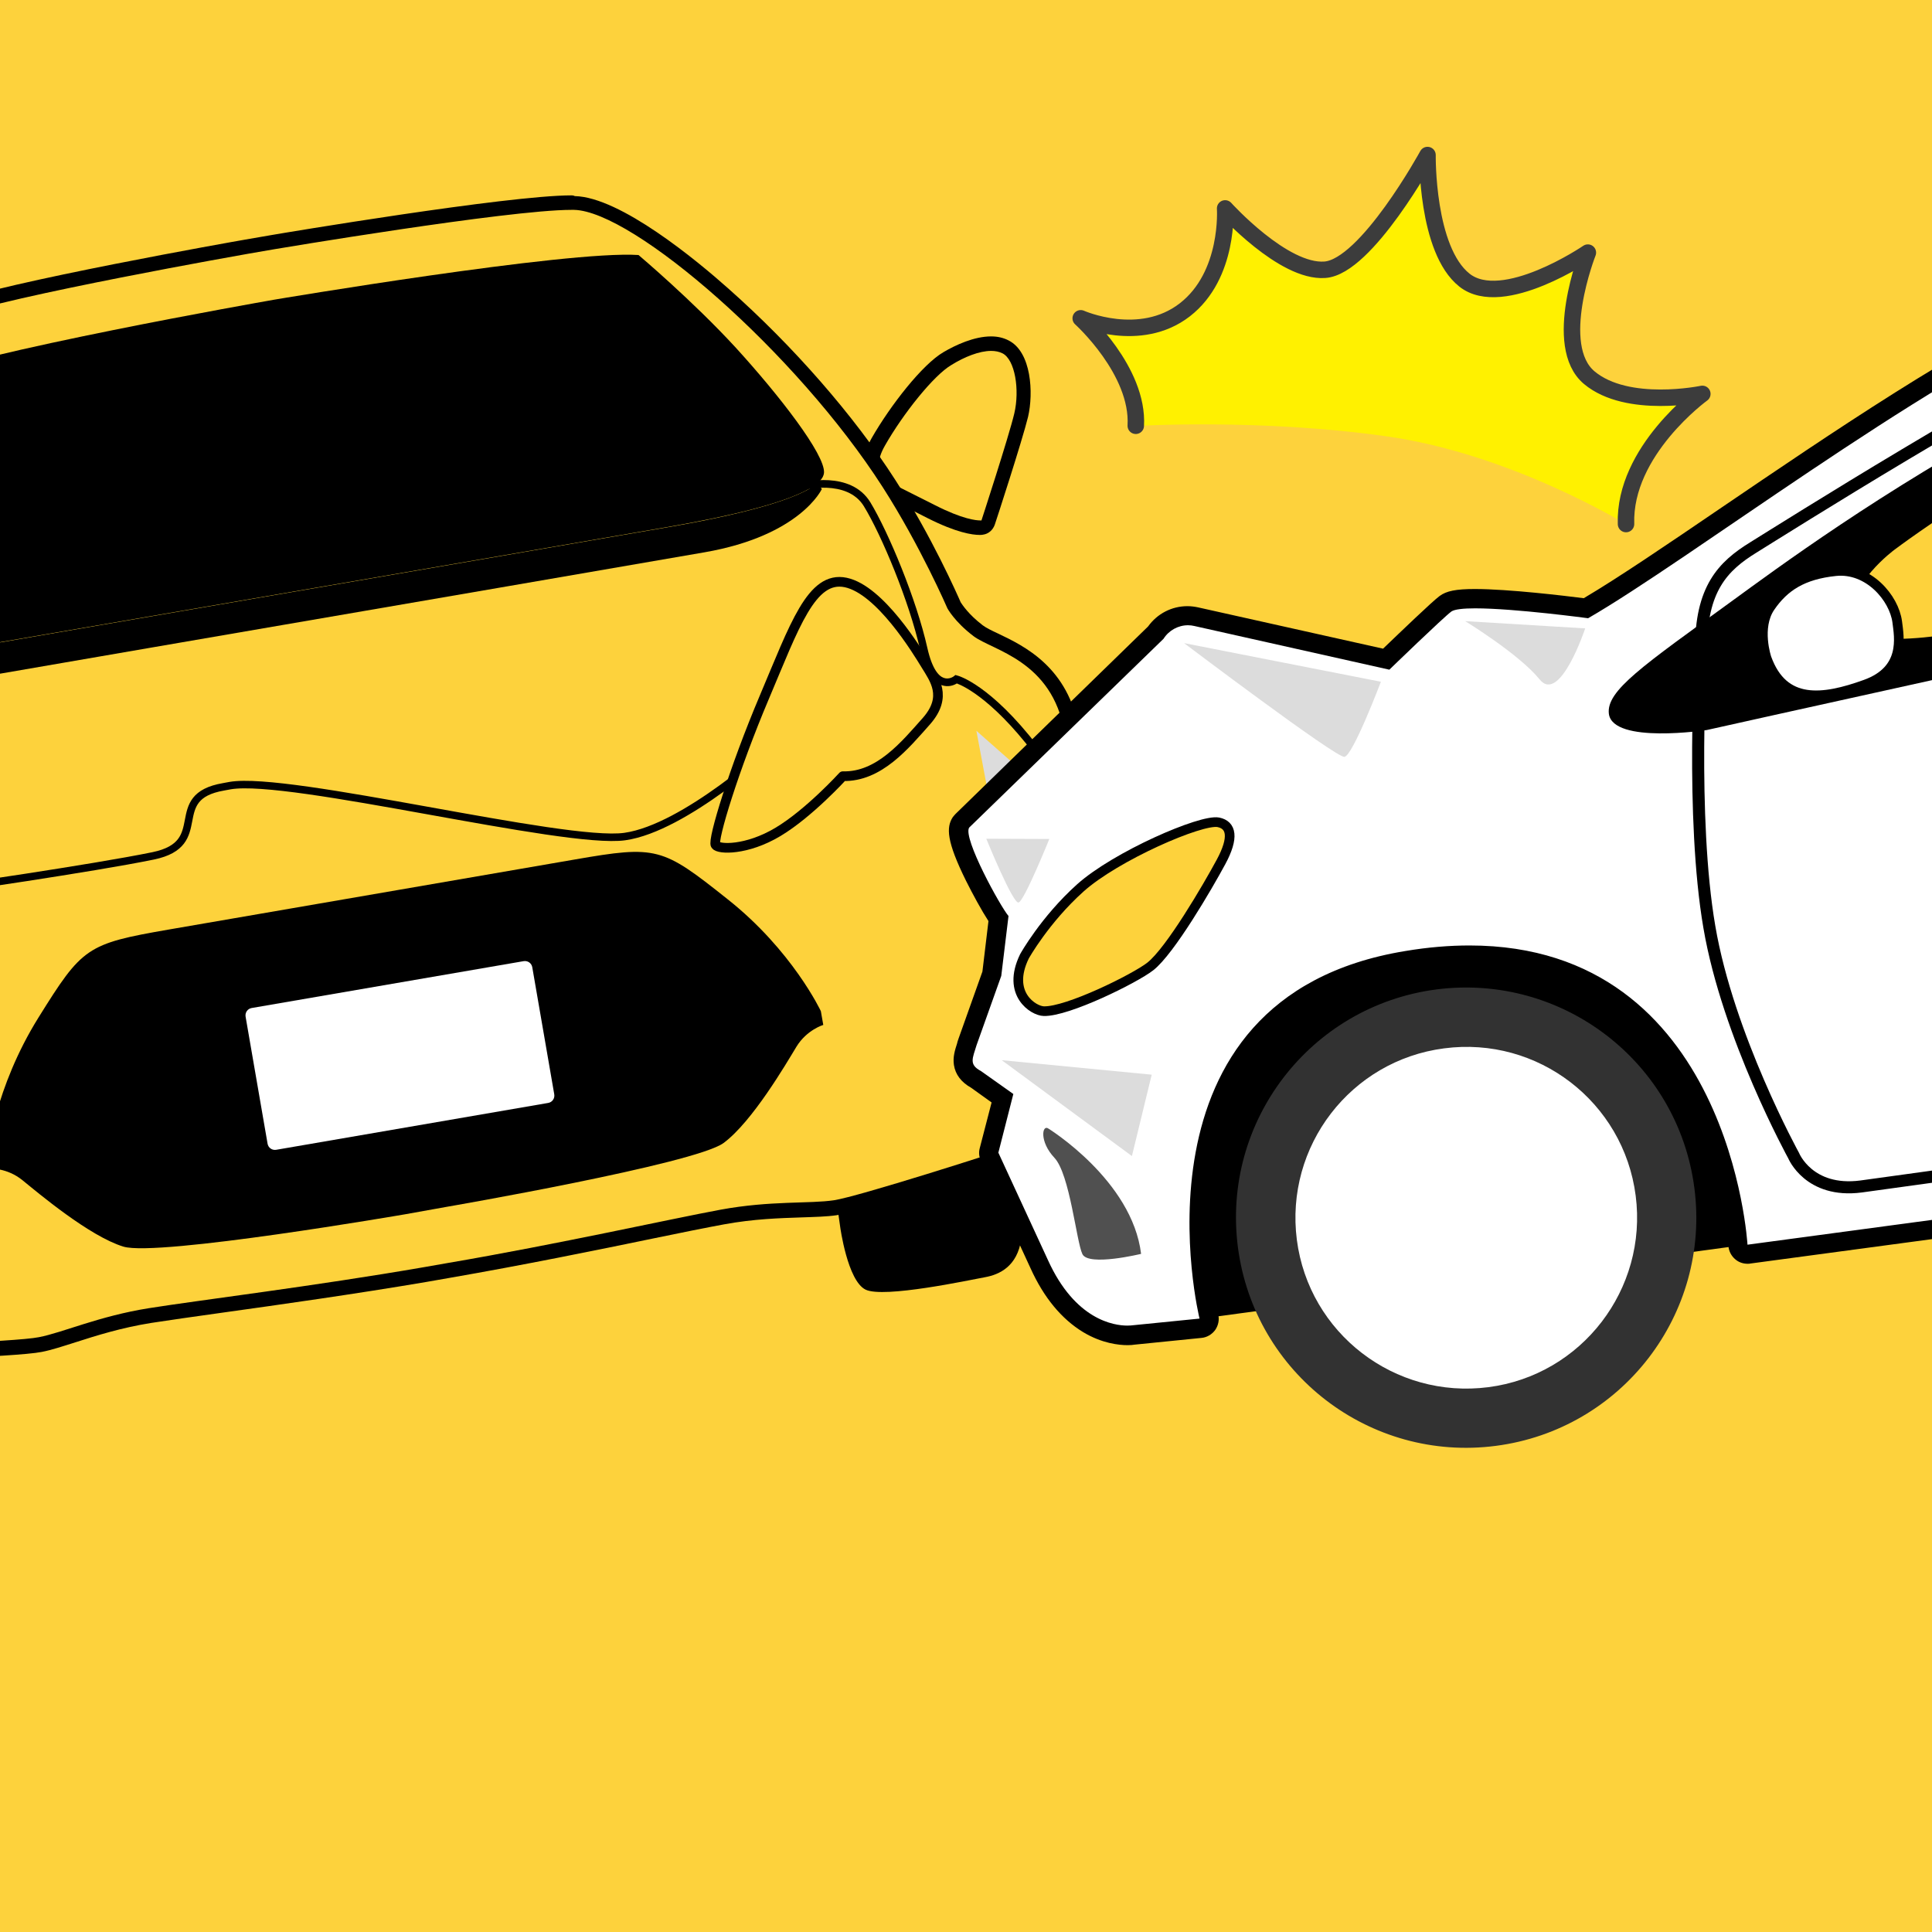
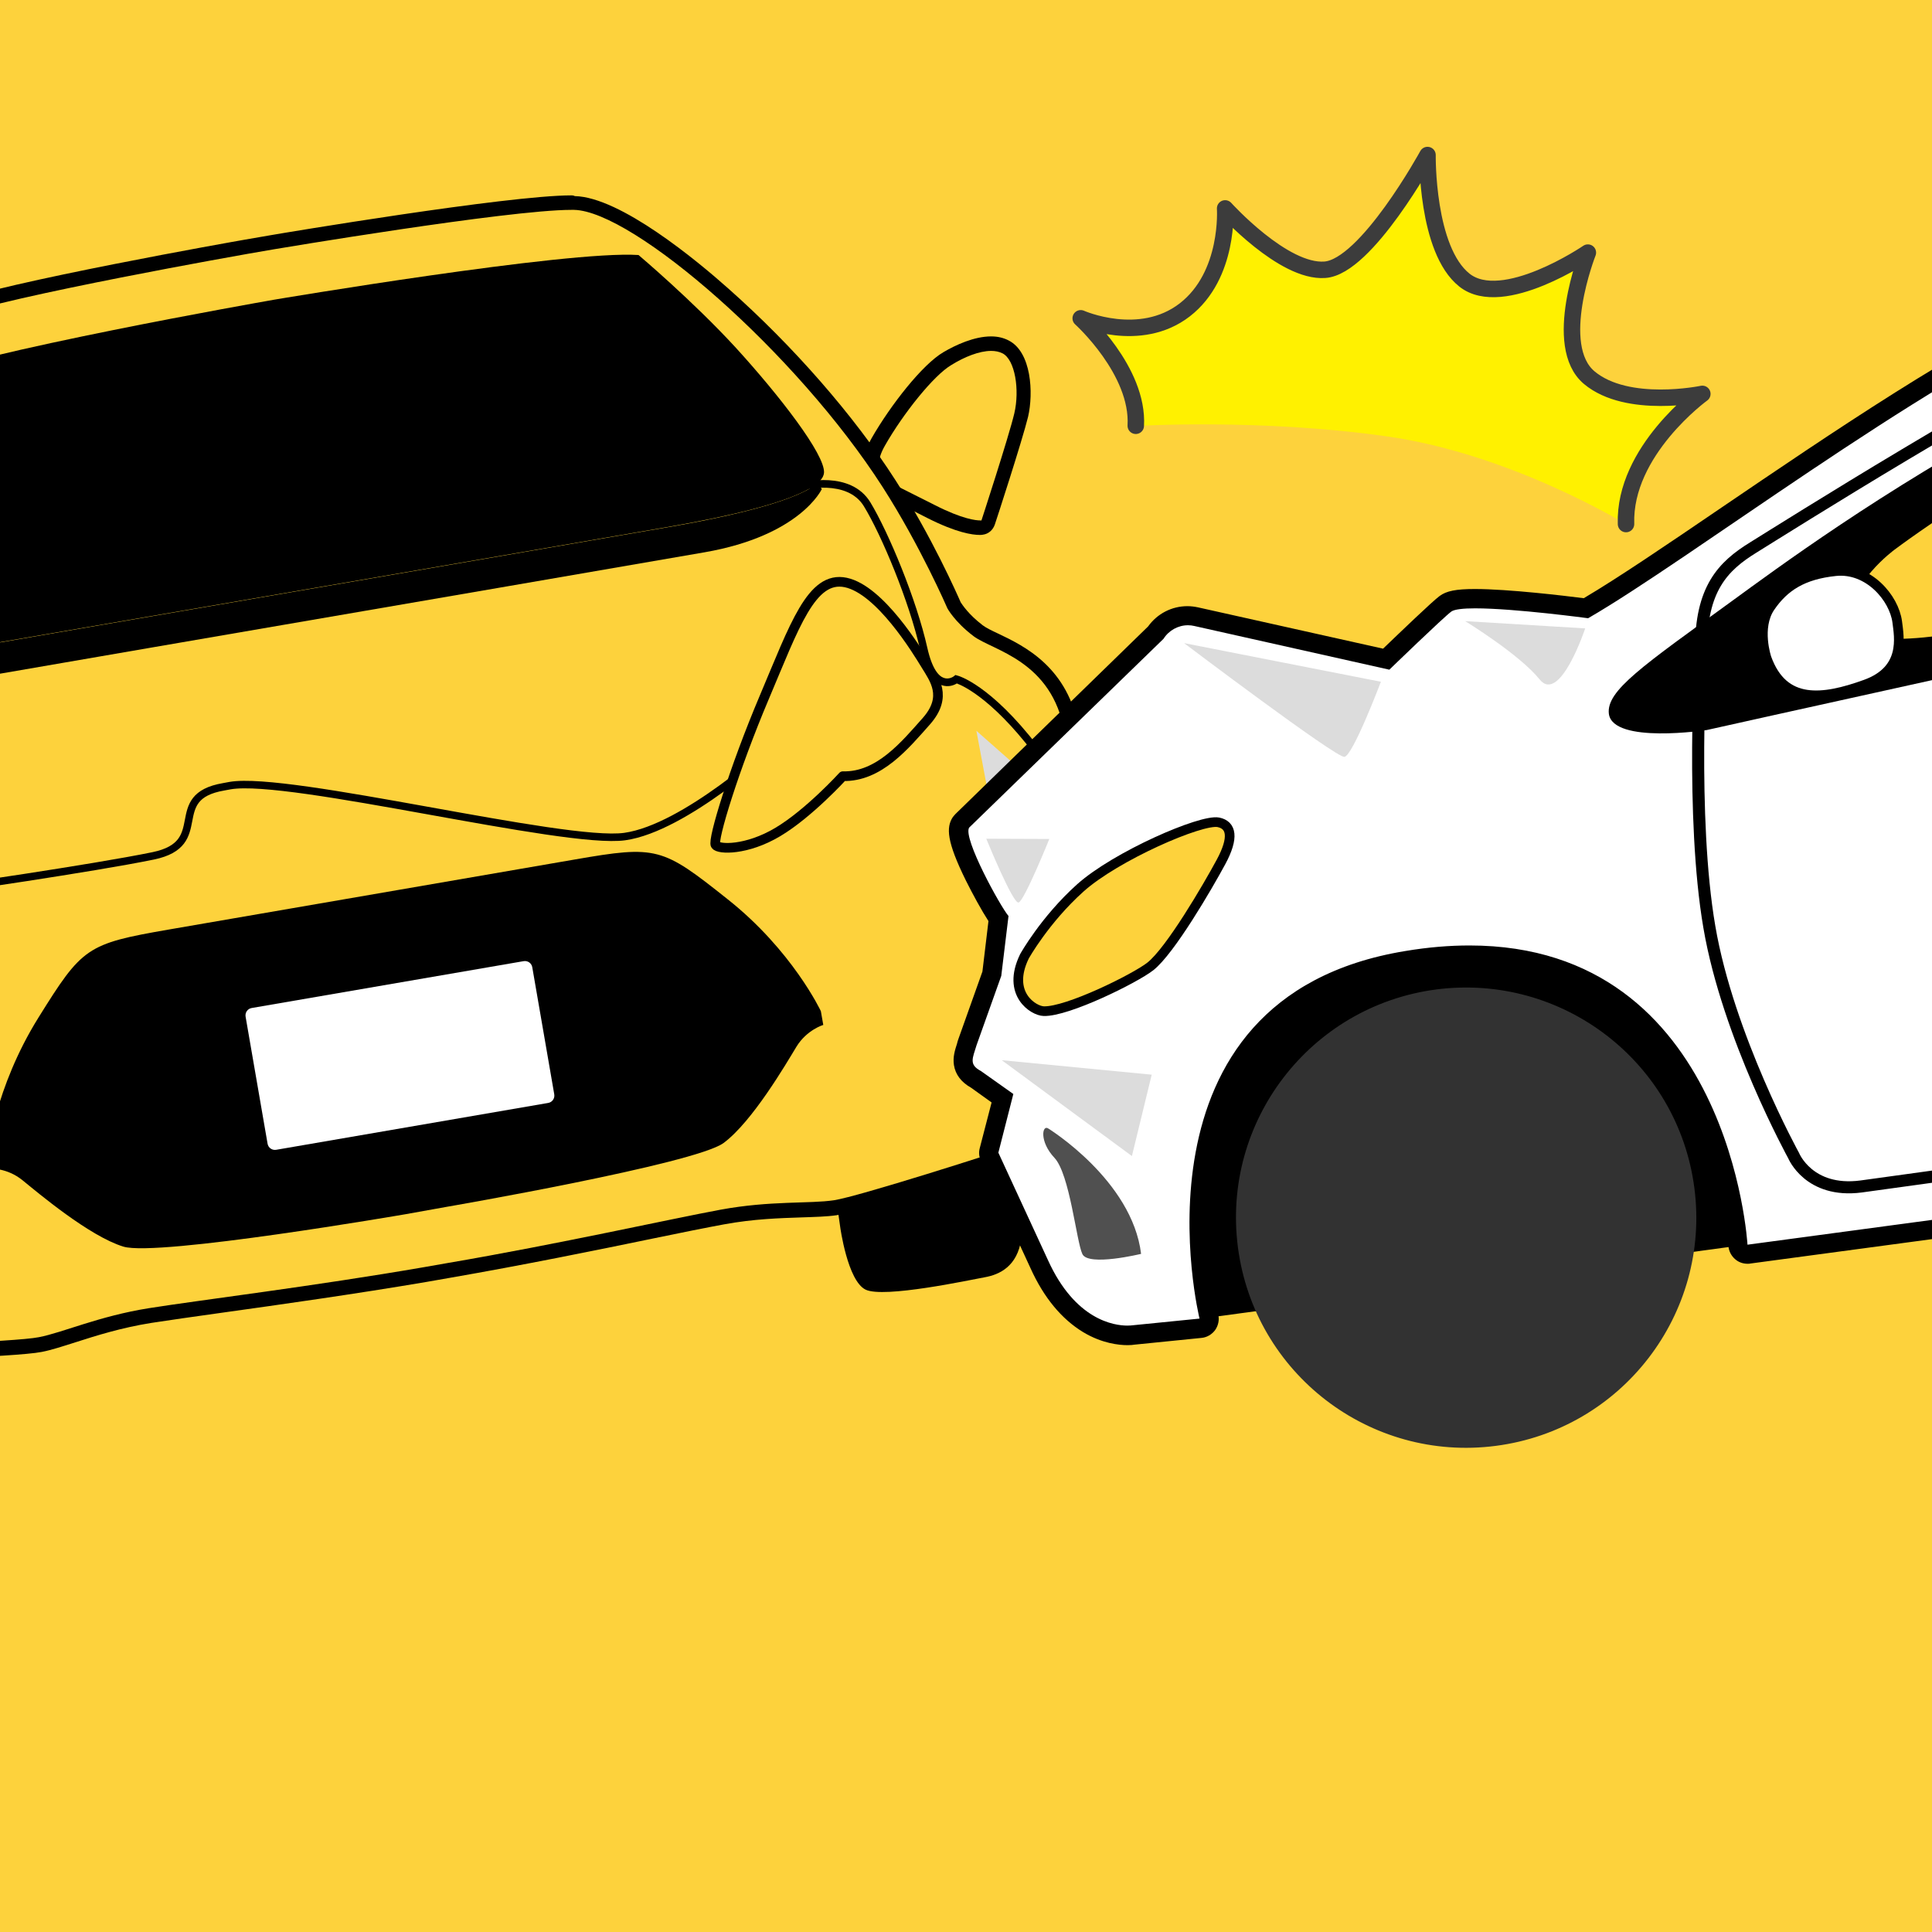
<svg xmlns="http://www.w3.org/2000/svg" version="1.1" id="レイヤー_1" x="0px" y="0px" viewBox="0 0 800 800" style="enable-background:new 0 0 800 800;" xml:space="preserve">
  <style type="text/css">
	.st0{fill:#FDD23C;}
	.st1{fill:#FFF100;}
	.st2{fill:none;stroke:#3C3C3C;stroke-width:6.821;stroke-linecap:round;stroke-linejoin:round;stroke-miterlimit:10;}
	.st3{fill:#323232;}
	.st4{fill:#3C3C3C;}
	.st5{fill:none;stroke:#000000;stroke-width:3.108;stroke-miterlimit:10;}
	.st6{fill:#B5B5B6;}
	.st7{fill:#FFFFFF;}
	.st8{fill:#FDD23C;stroke:#000000;stroke-width:4;stroke-linejoin:round;stroke-miterlimit:10;}
	.st9{fill:#DCDCDC;}
	.st10{fill:#6E6E6E;}
	.st11{fill:none;stroke:#000000;stroke-width:5;stroke-miterlimit:10;}
	.st12{fill:#505050;}
	.st13{fill:#FFFFFF;stroke:#000000;stroke-width:4;stroke-miterlimit:10;}
	.st14{fill:none;stroke:#000000;stroke-width:4;stroke-linejoin:round;stroke-miterlimit:10;}
	.st15{fill:none;}
</style>
  <rect y="0" class="st0" width="800" height="800" />
  <g>
    <path class="st1" d="M673.3,217.1c-1.1-30.3,31.6-53.9,31.6-53.9s-31.1,6.4-46.8-6.7c-15.8-13.2-0.6-51.8-0.6-51.8   s-35.2,24-51.1,11.4C590.5,103.5,591,64.3,591,64.3s-25.3,46.2-42.5,47.5c-17.2,1.2-41.3-25.4-41.3-25.4s1.9,27.6-16.7,42   s-43.1,3.5-43.1,3.5s24.1,21.7,22.8,44.5c0,0,51.6-3.2,104.1,4.3C626,188,673.3,217.1,673.3,217.1z" />
    <path class="st2" d="M470.3,176.3c1.3-22.8-22.8-44.5-22.8-44.5s24.5,10.9,43.1-3.5c18.6-14.4,16.7-42,16.7-42s24.1,26.7,41.3,25.4   c17.2-1.2,42.5-47.5,42.5-47.5s-0.6,39.2,15.3,51.8c15.9,12.6,51.1-11.4,51.1-11.4s-15.2,38.6,0.6,51.8s46.8,6.7,46.8,6.7   s-32.6,23.6-31.6,53.9" />
  </g>
  <g>
    <path d="M418.2,452.4c0,0,6.4,49.4,4.7,60.7c-1.7,11.3-9,14.7-15.2,15.8c-6.1,1.1-41.8,8.8-49.3,5.1s-10.5-26-10.5-26l-3.6-25.4   L418.2,452.4z" />
    <g>
      <g>
        <path class="st0" d="M405.8,218.5c-2.1,0-8.3-0.6-20.1-6.6l-17.3-8.7c-1.2-0.4-5.2-2-6.9-6.3c-1.6-3.9-0.8-8.6,2.2-13.9     c7.3-12.8,20.3-29.6,28.6-34.4c3.9-2.3,11.4-6.1,18.2-6.1c2.3,0,4.3,0.4,6,1.3c6.9,3.5,8.9,17.7,6.4,28.2     c-2.3,9.7-13.2,43.1-13.7,44.5c-0.4,1.1-1.3,1.9-2.4,2C406.6,218.4,406.3,218.5,405.8,218.5z" />
        <path d="M410.4,145.3c1.7,0,3.3,0.3,4.7,1c5.2,2.6,7.2,15.1,4.9,24.9c-2.3,9.7-13.6,44.3-13.6,44.3s-0.2,0-0.5,0     c-1.7,0-7.3-0.5-18.7-6.3l-17.5-8.8c0,0-10.7-3-3.2-16c7.4-13,20.1-29,27.5-33.3C399.3,147.8,405.5,145.3,410.4,145.3      M410.4,139.3L410.4,139.3c-7,0-14.6,3.5-19.7,6.5c-8.8,5.1-22,22.1-29.7,35.5c-3.5,6.2-4.3,11.8-2.4,16.6c2.1,5.2,6.7,7.3,8.5,8     l17.1,8.7c11.9,6,18.5,6.9,21.4,6.9c0.6,0,1.1,0,1.4-0.1c2.3-0.3,4.1-1.9,4.9-4.1c0.5-1.4,11.4-34.9,13.8-44.7     c2.3-9.9,1.4-26.8-8-31.6C415.6,139.9,413.2,139.3,410.4,139.3L410.4,139.3z" />
      </g>
    </g>
    <path class="st3" d="M-101.3,533.3c0,0,10.5,48.7,15.9,58.8s13.4,10.8,19.6,9.8c6.1-1.1,42.4-5.7,48.2-11.7s1.2-28.1,1.2-28.1   l-5.1-25.1L-101.3,533.3z" />
    <g>
      <path class="st0" d="M-68.6,560.8c-9.5,0-17.6-0.8-27.6-11.2c-10.8-11.1-13.7-28.9-13.8-29.6l-18.3-106.4    c-6.4-36.9,7.6-59.8,9.3-62.3c4.6-7,5.7-12.4,5.8-13.2c0.2-2.3,2.2-29.4,8.5-56.6c14.8-63.4,58.7-143.5,83.9-153    c22.9-8.7,118.9-25.7,123-26.4l11-1.9c4-0.7,97.2-16.3,123.5-16.3c0.4,0,0.8,0,1.2,0c26.9,0.6,95.1,61.3,130.3,116.1    c15.1,23.5,26,48.4,27,50.5c0.4,0.6,3.2,5.4,9.9,10.5c1.5,1.1,4,2.3,6.8,3.7c10.4,5,27.8,13.3,32,38c0,0.3,0.1,0.6,0,0.8    L430.7,428c3.1,7.8,9.7,24.7,9.2,29c-1.5,13.6-3.3,15.4-12.4,18.3c-1,0.3-2.2,0.7-3.4,1.1c-10.5,3.6-67.8,22-78.2,23.5    c-3.9,0.6-8.7,0.7-14.2,0.9c-8.9,0.3-20,0.6-32.6,3c-7.1,1.3-17.5,3.5-29.6,5.9c-22.6,4.7-53.6,11-83.5,16.2l-9.7,1.7    c-29.9,5.2-61.3,9.5-84.1,12.7c-12.2,1.7-22.8,3.2-29.9,4.3c-12.7,2-23.3,5.4-31.7,8.1c-5.2,1.7-9.7,3.1-13.6,3.9    c-10.3,2.1-70.5,3.9-81.6,4h-0.6C-66.6,560.8-67.6,560.8-68.6,560.8z" />
      <path d="M236.6,86.9c0.4,0,0.8,0,1.1,0c24.5,0.5,92,59,127.8,114.8c15.7,24.5,26.8,50.2,26.8,50.2s2.9,5.5,10.8,11.5    s32.6,10,37.7,39.9l-3.5,33.2l-1.5,14l-3,28.5l-2.9,27.3l-2.4,22.2c0,0,9.7,24.1,9.3,28.2c-1.6,14.6-3.1,13.2-13.8,16.9    c-10.7,3.7-67.7,21.9-77.7,23.4s-26.3,0.1-46.9,3.9S231,515.2,185.3,523l-9.7,1.7c-45.7,7.9-93.3,13.7-114,17s-35.6,10.1-45.5,12    c-9.9,2-69.8,3.9-81,4c-1.3,0-2.5,0-3.7,0c-9.3,0-16.3-0.9-25.4-10.3c-10.2-10.6-13-28-13-28s-13.2-76.6-18.3-106.4    c-5.1-29.9,3.4-51.8,8.8-60.1c5.4-8.3,6.3-14.5,6.3-14.5s1.8-27.9,8.4-56.2c15-64.5,59.1-142.2,82-150.9s122.4-26.2,122.4-26.2    l11-1.9C113.6,103.2,210.3,86.9,236.6,86.9 M236.6,80.9c-26.5,0-120,15.7-124,16.4l-11,1.9c-4.1,0.7-100.3,17.7-123.5,26.5    C-39.7,132.4-60.8,168-69,183c-17.4,31.6-31.5,67.3-38.6,97.9c-6.3,27.2-8.3,53.4-8.6,56.9c-0.2,1-1.3,5.8-5.4,12    c-7.6,11.6-14.7,35.5-9.7,64.4l18.3,106.4c0.2,1.3,3.3,19.5,14.6,31.2c10.8,11.2,19.9,12.1,29.7,12.1c1,0,2.1,0,3.2,0h0.6    c8.7-0.1,71.3-1.9,82.2-4.1c4.1-0.8,8.6-2.3,14-4c8.4-2.7,18.8-6,31.3-8c7.1-1.1,17.6-2.6,29.8-4.3c22.9-3.2,54.3-7.6,84.3-12.7    l9.7-1.7c30-5.2,61-11.5,83.7-16.2c12.1-2.5,22.5-4.6,29.6-5.9c12.4-2.3,23.4-2.6,32.2-2.9c5.6-0.2,10.4-0.3,14.5-0.9    c11-1.6,70.6-20.8,78.8-23.6c1.2-0.4,2.4-0.8,3.4-1.1c4.2-1.4,7.9-2.5,10.5-6.1c2.4-3.3,3.2-7.5,3.9-14.7c0.2-2,0-5.1-4.8-18.4    c-1.7-4.8-3.5-9.2-4.3-11.4l2.2-20.7l2.9-27.3l3-28.5l1.5-14l3.5-33.2c0.1-0.6,0-1.1-0.1-1.7c-4.5-26.3-22.8-35-33.7-40.2    c-2.6-1.2-5-2.4-6.3-3.4c-5.9-4.5-8.5-8.6-9.1-9.5c-1.4-3.2-12-27.3-27.1-50.7c-17-26.5-42.2-55.4-69.2-79.3    C288.7,108,256.9,81.6,238,81.2C237.4,80.9,237,80.9,236.6,80.9L236.6,80.9z" />
    </g>
    <path d="M185.1,499.7c0,0,102.6-17.7,114.5-26.4c11.9-8.8,25.9-32.8,30.2-39.9c4.3-7,11.1-9,11.1-9l-1-5.7c0,0-11.8-25.2-38.8-46.5   C274.2,350.8,272,350,238,355.9l-168.1,29c-34.1,5.9-35.8,7.3-54,36.5s-21,56.8-21,56.8l1,5.7c0,0,7-0.4,13.4,4.8   c6.4,5.2,27.7,23.2,41.8,27.5s116.7-13.4,116.7-13.4L185.1,499.7z" />
    <path d="M-111.1,435.1l10.1,58.7c0,0,2,22,11.4,30.9c9.4,8.9,21.4,12.9,37,2.8c15.6-10-0.9-30.9-7.5-35.8s-18-16.1-22.8-25.8   c-4.8-9.7-7.3-25.6-23.1-35.2c0,0-6.5-3.8-5.9-0.6C-111.4,433.5-111.1,435.1-111.1,435.1z" />
    <path class="st3" d="M-50.1,503.5c-3.1-5.3-7.3-9.8-10-11.8c-2.1-1.6-4.8-3.8-7.5-6.4c-2.7-0.6-5.5-0.6-8.3-0.2   c-12.2,2.1-20.3,13.6-18.2,25.8c2.1,12.2,13.6,20.3,25.8,18.2C-56.2,527.1-48.1,515.6-50.1,503.5z" />
    <g>
      <path class="st4" d="M-101,493.8c0,0,0.1,1.3,0.4,3.3c1.7-8.2,6.8-15.1,14.4-18c3.8-1.5,7.7-1.8,11.6-1.1c-3.3-3.9-6.4-8-8.3-11.9    c-4.8-9.7-7.3-25.6-23.1-35.2c0,0-6.5-3.8-5.9-0.6c0.6,3.3,0.9,4.8,0.9,4.8L-101,493.8z" />
    </g>
    <path class="st5" d="M320.2,309.2c0,0-36.5,33.7-61.5,37.2s-138.9-25.3-163.4-21.1l-2.7,0.5c-24.5,4.2-4.5,23.5-29.2,28.6   c-24.8,5.1-86.5,14-86.5,14" />
    <g>
      <path d="M429.8,309.1c-19.7-25.6-32.9-29.3-33.5-29.4l-0.7-0.2L395,280c-0.1,0.1-2,1.5-4.2,0.7c-2-0.7-4.8-3.5-6.8-12.4    c-4.5-20.1-16.1-47.9-23.6-60.3c-8.2-13.4-27.9-8.3-28.8-8.1l0.8,3c0.2,0,18.3-4.7,25.3,6.7c7.4,12.1,18.8,39.5,23.3,59.4    c1.9,8.3,4.9,13.3,8.9,14.7c2.8,1,5.2,0,6.3-0.7c3,1.1,16.5,7.4,35.3,33.6C430.9,314,430.4,311.5,429.8,309.1z" />
      <path class="st6" d="M-95.6,286.5c-3,14.2-4.6,44.2-2.1,64.7c1.1,9.1-0.6,12.6-2.3,14c-1.8,1.5-4.1,0.8-4.1,0.8l-0.7-0.2l-0.6,0.4    c-0.5,0.3-11.3,7.9-21.1,37.1c0.2,2.4,0.5,4.9,0.9,7.5c8.8-29.6,19.1-39.7,21.5-41.7c1.3,0.2,3.9,0.4,6.2-1.5    c3.3-2.7,4.5-8.3,3.4-16.8c-2.4-20.2-0.9-49.8,2.1-63.7c2.7-13.1,21.4-14.8,21.6-14.8l-0.2-3.1C-72.1,269.3-92.3,271.1-95.6,286.5    z" />
    </g>
    <path class="st7" d="M229.5,453.1c0.3,1.7-0.8,3.3-2.5,3.6l-112.6,19.4c-1.7,0.3-3.3-0.8-3.6-2.5l-9.1-52.6   c-0.3-1.7,0.8-3.3,2.5-3.6L216.8,398c1.7-0.3,3.3,0.8,3.6,2.5L229.5,453.1z" />
    <path d="M-55.7,506.3c1.5,8.9-4.4,17.3-13.3,18.9c-8.9,1.5-17.3-4.4-18.9-13.3c-1.5-8.9,4.4-17.3,13.3-18.9   C-65.7,491.4-57.2,497.4-55.7,506.3z" />
    <path class="st7" d="M-110.2,364.2c-3.8-13.8-3.5-24.9-2.6-31.7c-4.1,14.7-1.3,36.5-0.4,42.5c1,7.4,1.2,17.4,15.5,19.9   C-101.2,389-106.3,378.6-110.2,364.2z" />
    <g>
      <path class="st8" d="M349,321.4c0,0-14,15.4-26.9,23.1s-24.5,7.3-25.8,5.4c-1.4-2,7.7-31.7,20.2-61.2s19.5-50.5,33.7-47.5    s29.5,28.2,33.1,34.1s9.2,13.1,0.4,23.2C374.8,308.5,364,321.8,349,321.4z" />
    </g>
    <path d="M113.5,124.1c0,0,121.4-20.5,150.9-18.5c0,0,22.4,18.9,40.3,38.4c17.8,19.5,37.1,44.3,36.5,51.8c-0.3,3.6-6,12.3-65.2,22.5   s-141.4,24.4-141.4,24.4l-4.1,0.7c0,0-82.2,14.2-141.4,24.4c-59.2,10.2-67.6,3.9-69,0.6c-3-6.8,6.8-36.7,17.1-61   c10.3-24.4,25.1-49.7,25.1-49.7c27.1-11.8,148.4-33.1,148.4-33.1L113.5,124.1z" />
    <path d="M337.9,200.6c-5.8,4.4-21.2,10.8-61.9,17.8c-59.2,10.2-141.4,24.4-141.4,24.4l-4.1,0.7c0,0-82.2,14.2-141.4,24.4   c-41.9,7.2-58.3,6.2-64.9,3.8c-1.8,1.7-2.1,2.8-2.1,2.8s14.7,15.3,54.5,8.5c39.8-6.9,140.4-24.2,140.4-24.2l34.3-5.9   c0,0,100.6-17.3,140.4-24.2s48.6-26.2,48.6-26.2S339.7,201.4,337.9,200.6z" />
    <polygon class="st9" points="404.3,302.6 432.2,327.2 423.5,405  " />
  </g>
  <g>
    <path d="M1576.2,299.2c3.1,23.6,6.4,58.8-3.5,73.1s-45.6,20.6-45.6,20.6l-223.6,44.5l-579.8,77.9l-227,30.8l-28,2.8   c0,0-20.9,3.3-34.8-27.1c-11.9-26.3-16.5-39.3-16.5-39.3l62.7-113.7L1435.8,181L1576.2,299.2z" />
    <g>
      <path class="st7" d="M466.8,553c-6.9,0-24.4-2.9-36.6-29.6L409.8,479c-0.4-0.8-0.5-1.8-0.2-2.7l5.5-21.6l-10.9-7.8    c-7.2-4-5.5-9.3-4.1-13.6c0.2-0.5,0.4-1.1,0.5-1.7c0-0.1,10.1-28.4,10.1-28.4l2.7-22.8c-2.4-3.5-6.6-10.8-9.9-17.5    c-8-16.3-7.1-20.1-5.7-22.4c0.2-0.3,0.4-0.5,0.6-0.7l80.2-77.9c3-4.4,7.9-7,13.2-7c1.2,0,2.3,0.1,3.5,0.4l78.7,17.6    c5.4-5.2,21.5-20.7,24.5-23c1.5-1.1,3.9-2.1,12.2-2.1c14.7,0,39.8,3.1,46,3.9c14.4-8.4,34.8-22.3,58.4-38.4    c44.4-30.3,99.7-67.9,140.5-85.8c77.8-34.1,206.1-52.7,243.6-57.5c69.1-9,116.3-9.9,176-11c6.7-0.1,13.6-0.2,20.7-0.4h0.2    c1.5,0.1,38,1.6,82.2,21.5c43.6,19.7,106.7,54.5,107.3,54.8c9,4.9,38.6,21.8,40,33l9,69.2c0.9,3.3,3.1,8.5,5.2,10    c1.5,1.1,36.8,26.4,40.1,51.4c3.3,25.3,6.4,60.7-4.2,75.9c-10.7,15.5-46.7,21.9-48.2,22.2c-0.2,0-0.5,0.1-0.7,0.1    c-0.9,0-1.8-0.3-2.5-0.8c-0.9-0.7-1.4-1.7-1.5-2.9c0-0.3-2-25.8-15.1-50.9c-17.3-33.1-45-49.9-82.4-49.9c-10.6,0-22,1.4-34.1,4.1    c-40.3,9.1-66.7,35.4-78.4,78.2c-8.9,32.2-5.6,62.1-5.6,62.4c0.2,2.2-1.3,4.1-3.4,4.4L724,519.2c-0.2,0-0.4,0-0.5,0    c-0.9,0-1.8-0.3-2.5-0.9c-0.9-0.7-1.4-1.7-1.4-2.9c0-0.3-1.9-30.7-16.7-60.6c-19.5-39.5-51.3-59.5-94.4-59.5    c-8.2,0-16.9,0.8-25.9,2.2c-30.9,5.1-53.9,18.7-68.3,40.5c-28.8,43.7-13.9,106.4-13.8,107c0.3,1.1,0.1,2.3-0.6,3.3    c-0.7,0.9-1.7,1.6-2.9,1.7l-27.9,2.8C468.8,552.9,468,553,466.8,553z" />
      <path d="M1296.1,62.8c0,0,36.7,1.3,80.7,21.2s107,54.7,107,54.7s36.7,20,38,30s9,69.5,9,69.5s2.4,9.4,6.9,12.5    c0,0,35.3,25,38.4,48.6c3.1,23.6,6.4,58.8-3.5,73.1c-9.9,14.3-45.6,20.6-45.6,20.6s-7.3-104.6-101.5-104.6    c-10.5,0-22.1,1.3-35,4.2c-101,22.9-87.1,144.9-87.1,144.9l-579.8,77.9c0,0-7.1-123.9-115.1-123.9c-8.3,0-17.1,0.7-26.6,2.3    C464,413.1,496.7,546,496.7,546l-28,2.8c0,0-0.7,0.1-1.9,0.1c-5.4,0-21.6-2.2-32.9-27.2l-20.5-44.4l6.2-24.3l-13.4-9.5    c-5.1-2.7-3.5-5.2-1.8-10.8l10.2-28.6l3-24.8c-3.3-3.8-19-32.3-16.3-36.6l80.5-78.2c2.2-3.5,6.1-5.6,10.1-5.6    c0.9,0,1.8,0.1,2.6,0.3l80.8,18.1c0,0,22.3-21.6,25.7-24.1c1.3-0.9,4.9-1.3,9.8-1.3c16.5,0,46.8,4.1,46.8,4.1    c41.6-24,137.5-97.4,199.7-124.6c62.2-27.3,165.9-47.3,242.5-57.2C1176.5,64.2,1226.1,64.2,1296.1,62.8 M1296.1,54.8    c-0.1,0-0.1,0-0.2,0c-7.1,0.1-13.9,0.3-20.7,0.4c-59.8,1.1-107.1,2-176.5,11c-42.7,5.6-88,13.5-127.4,22.3    C922.5,99.4,883,111.4,854,124.1c-41.1,18-96.6,55.8-141.2,86.1c-22.9,15.6-42.8,29.1-57,37.5c-7.9-1-31.1-3.8-45.1-3.8    c-7.8,0-11.8,0.8-14.6,2.9c-3,2.2-16.2,14.9-23.4,21.8l-76.6-17.1c-1.4-0.3-2.9-0.5-4.4-0.5c-6.5,0-12.5,3.1-16.3,8.4L395.7,337    c-0.4,0.4-0.8,0.9-1.2,1.4c-2.7,4.2-2.6,9.9,5.5,26.3c2.8,5.6,6.5,12.4,9.3,16.7l-2.5,20.9l-9.9,27.8c0,0.1-0.1,0.2-0.1,0.3    c-0.2,0.6-0.4,1.1-0.5,1.7c-0.9,2.8-1.8,5.6-1.3,8.9c0.6,3.9,3,7.1,7.1,9.4l8.5,6.1l-4.9,18.9c-0.5,1.8-0.3,3.7,0.5,5.3l20.5,44.4    c5.5,12.2,12.9,21.1,21.8,26.5c7.8,4.7,14.9,5.4,18.4,5.4c1.3,0,2.3-0.1,2.8-0.2l27.8-2.8c2.3-0.2,4.4-1.5,5.7-3.3    c1.3-1.9,1.8-4.3,1.2-6.5c-0.1-0.6-14.6-61.7,13.3-103.9c13.7-20.8,35.8-33.8,65.6-38.7c8.8-1.4,17.3-2.2,25.3-2.2    c41.3,0,71.8,19.2,90.7,57.1c14.5,29.2,16.4,59,16.4,59.3c0.1,2.2,1.2,4.3,2.9,5.7c1.4,1.2,3.2,1.8,5.1,1.8c0.4,0,0.7,0,1.1-0.1    l579.8-77.9c4.3-0.6,7.4-4.5,6.9-8.8c0-0.3-3.2-29.8,5.6-61.3c11.4-41,36.7-66.2,75.3-74.9c11.8-2.7,22.9-4,33.2-4    c35.7,0,62.2,16,78.8,47.6c12.8,24.4,14.7,49.3,14.8,49.6c0.2,2.3,1.3,4.3,3.1,5.7c1.4,1.1,3.2,1.7,4.9,1.7c0.5,0,0.9,0,1.4-0.1    c4-0.7,39.3-7.3,50.8-23.9c8.8-12.7,10.3-36.9,4.8-78.7c-1.5-11.6-9.1-24.3-22.6-37.8c-9.6-9.6-18.7-16.1-19.1-16.3    c0,0-0.1,0-0.1-0.1c-1.1-0.9-2.8-4.7-3.6-7.5l-9-68.9c-0.6-4.9-3.9-11.6-23-24.3c-9.4-6.3-18.4-11.2-19.1-11.6    c-1.4-0.7-64-35.3-107.6-55c-44.9-20.3-82.1-21.8-83.7-21.9C1296.3,54.8,1296.2,54.8,1296.1,54.8L1296.1,54.8z" />
    </g>
    <path class="st10" d="M641.1,499.8c2.4,18.7-10.8,35.9-29.5,38.4c-18.8,2.4-35.9-10.8-38.4-29.5c-2.4-18.7,10.8-35.9,29.5-38.4   C621.5,467.8,638.7,481,641.1,499.8z" />
    <path d="M706.7,302.3c0,0-38.8,5.9-40.5-6.7C665,286,680.3,275.7,717,249s173.6-129,337-152.6c0,0,138.1-21.6,269.6,3.5   c0,0,24,3.4,18,16.3c-6,13-57.5,70-71.8,71.9c-14.4,1.9-164.9,27.9-279,52.1C876.6,264.4,706.7,302.3,706.7,302.3z" />
    <g>
      <path class="st0" d="M1006.7,222.3c-0.7-36.8,8.5-97.3,8.5-97.3s-57.5,9.9-94.2,25.2c-76.2,31.8-136.5,77.4-136.5,77.4    s-19.6,14.3-18.1,29.6c1.6,15.2,59.1,2.1,59.1,2.1L1006.7,222.3z" />
    </g>
    <g>
      <path class="st11" d="M704.4,269.1c0,0-4.4,69.4,3.4,114.7c7.7,45.3,34.9,94.7,34.9,94.7s6.3,15.6,27.9,12.8    c21.6-2.8,464.7-65.3,464.7-65.3s28.5-1.3,42.8-31.1c14.4-29.9,49.6-105.9,61.2-119.2c11.7-13.3,29.4-58.2,26.7-97.3    c-2.6-39-2.5-47.2-4.2-57.1s0-24.8-36.7-32.6S1155.3,69,1051,88.2s-138.5,36.7-178.5,54.1c-40,17.4-134.1,76.7-146.5,84.4    C713.5,234.4,704.2,243.8,704.4,269.1z" />
    </g>
    <path class="st12" d="M434.1,467.3c0,0,34.7,21.4,38.4,51.9c0,0-21.8,5.3-24.3,0.1s-5.2-33.1-11.6-39.9   C430.3,472.7,431.5,465.5,434.1,467.3z" />
    <path class="st13" d="M731.5,272.5c0,0-4.3-12.6,1.5-21.1s13.5-13.5,27.1-14.9s24.2,11.1,25.5,21c0.8,6.4,3.5,19.9-13.1,25.9   C754.8,289.8,738.5,291.9,731.5,272.5z" />
    <g>
      <g>
        <path class="st3" d="M701.6,491.9c6.8,52.2-30,100-82.2,106.8s-100-30-106.8-82.2s30-100,82.2-106.8     C647,403,694.8,439.7,701.6,491.9z" />
      </g>
-       <path class="st7" d="M677.3,495.1c5,38.7-22.3,74.3-61,79.3c-38.8,5-74.3-22.3-79.3-61c-5-38.8,22.3-74.3,61-79.3    C636.8,429,672.3,456.3,677.3,495.1z" />
    </g>
    <g>
      <g>
        <path class="st0" d="M424.2,396c0,0,8.4-15.1,23.1-28.3c14.7-13.2,50.1-28.6,57.2-27.2c5.4,1.1,6.6,6.2,1.1,16.4     c-5.5,10.2-21,36.8-29.3,43.3c-6.4,5-34.3,18.8-44.1,18.5C428,418.6,416.6,411.6,424.2,396z" />
      </g>
      <g>
        <path class="st0" d="M424.2,396c0,0,8.4-15.1,23.1-28.3c14.7-13.2,50.1-28.6,57.2-27.2c5.4,1.1,6.6,6.2,1.1,16.4     c-5.5,10.2-21,36.8-29.3,43.3c-6.4,5-34.3,18.8-44.1,18.5C428,418.6,416.6,411.6,424.2,396z" />
      </g>
      <g>
        <path class="st14" d="M424.2,396c0,0,8.4-15.1,23.1-28.3c14.7-13.2,50.1-28.6,57.2-27.2c5.4,1.1,6.6,6.2,1.1,16.4     c-5.5,10.2-21,36.8-29.3,43.3c-6.4,5-34.3,18.8-44.1,18.5C428,418.6,416.6,411.6,424.2,396z" />
      </g>
    </g>
-     <path class="st9" d="M490.3,266.3c0,0,63,47.6,66.4,47.1c3.5-0.5,15.1-31.1,15.1-31.1L490.3,266.3z" />
+     <path class="st9" d="M490.3,266.3c0,0,63,47.6,66.4,47.1c3.5-0.5,15.1-31.1,15.1-31.1L490.3,266.3" />
    <path class="st9" d="M408.4,347.3l26.1,0.1c0,0-10.3,25.5-12.7,26.3C419.5,374.6,408.4,347.3,408.4,347.3z" />
    <path class="st9" d="M606.7,257.2c0,0,22.4,13.7,30.8,24.1c8.4,10.5,18.9-21.1,18.9-21.1L606.7,257.2z" />
    <polygon class="st9" points="414.8,439 476.9,445 468.7,478.7  " />
  </g>
  <path class="st15" d="M385.4,279.1c-3.9-6.4-20.6-33.9-36-37.2s-23.2,19.7-36.7,51.8c-13.6,32.1-23.4,64.5-22,66.7  c0.9,1.3,6.1,2,13.3,0.3c5.2,0.2,14.2-1.4,23.8-7.1c14-8.4,29.3-25.1,29.3-25.1c0.7,0,1.3,0,2,0c0-0.3,0-0.6,0-1  c10.9-4.3,19.4-14.7,26.8-23C395.4,293.3,389.2,285.5,385.4,279.1z" />
</svg>